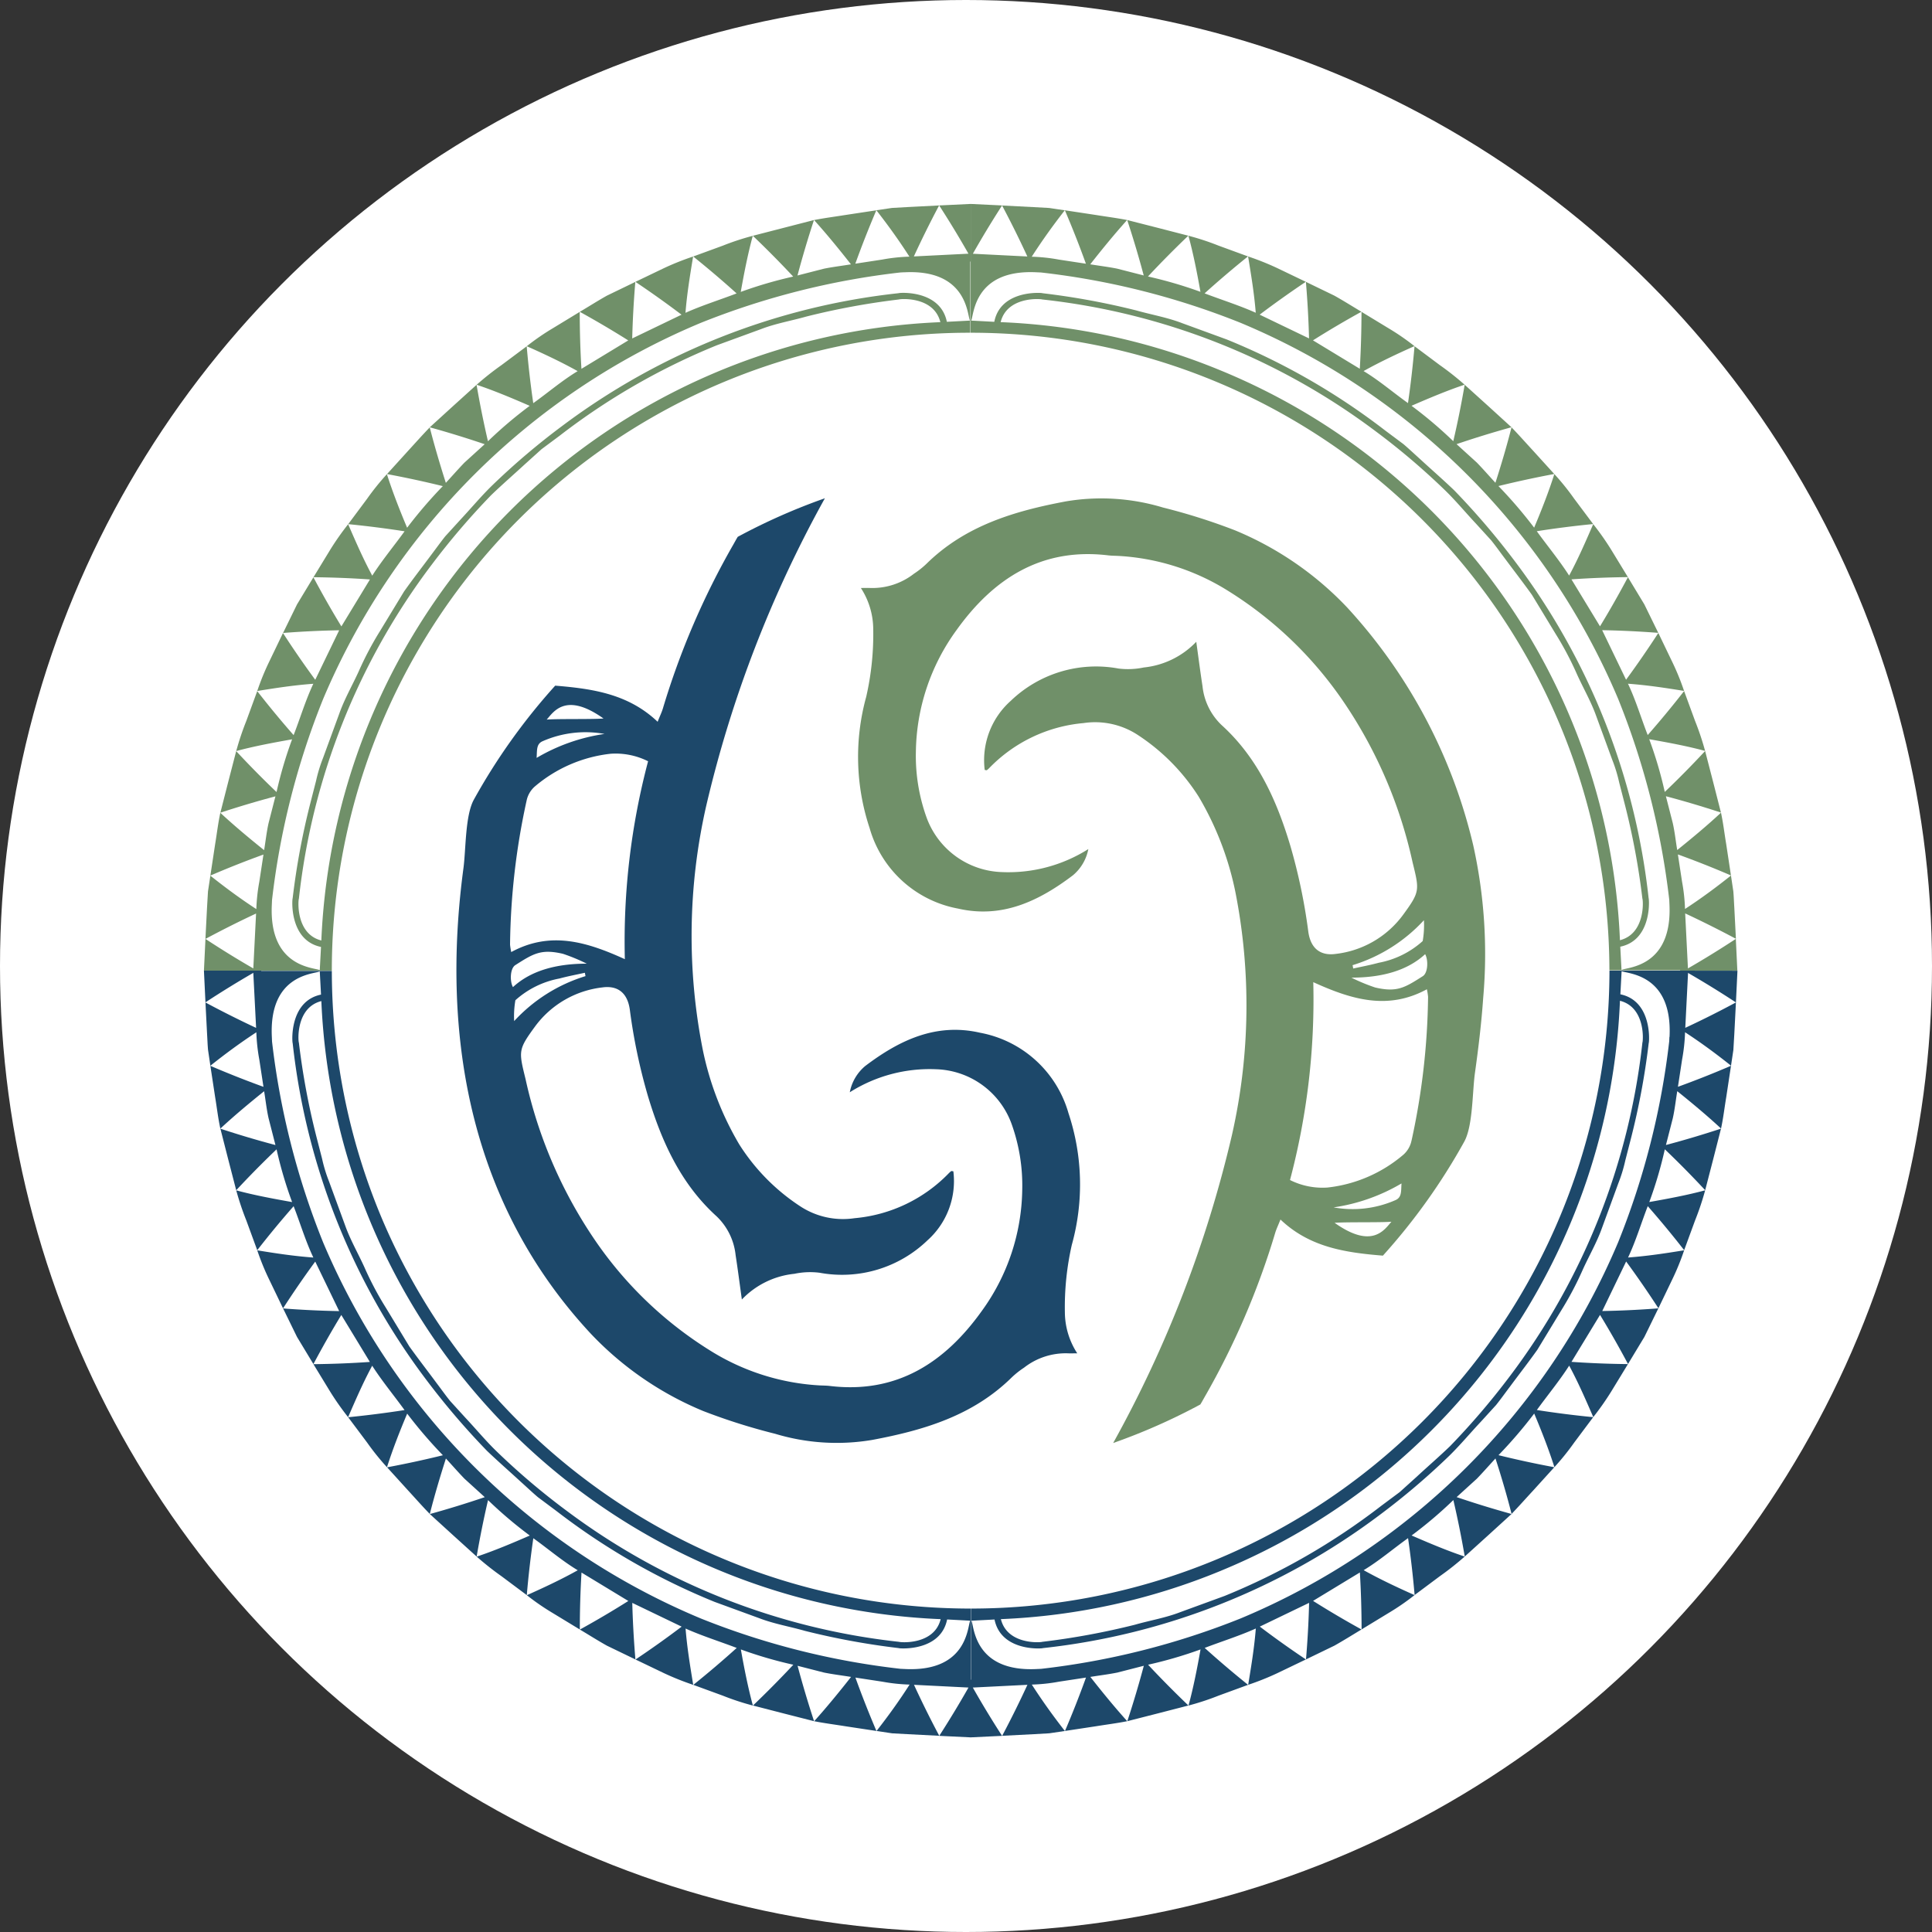
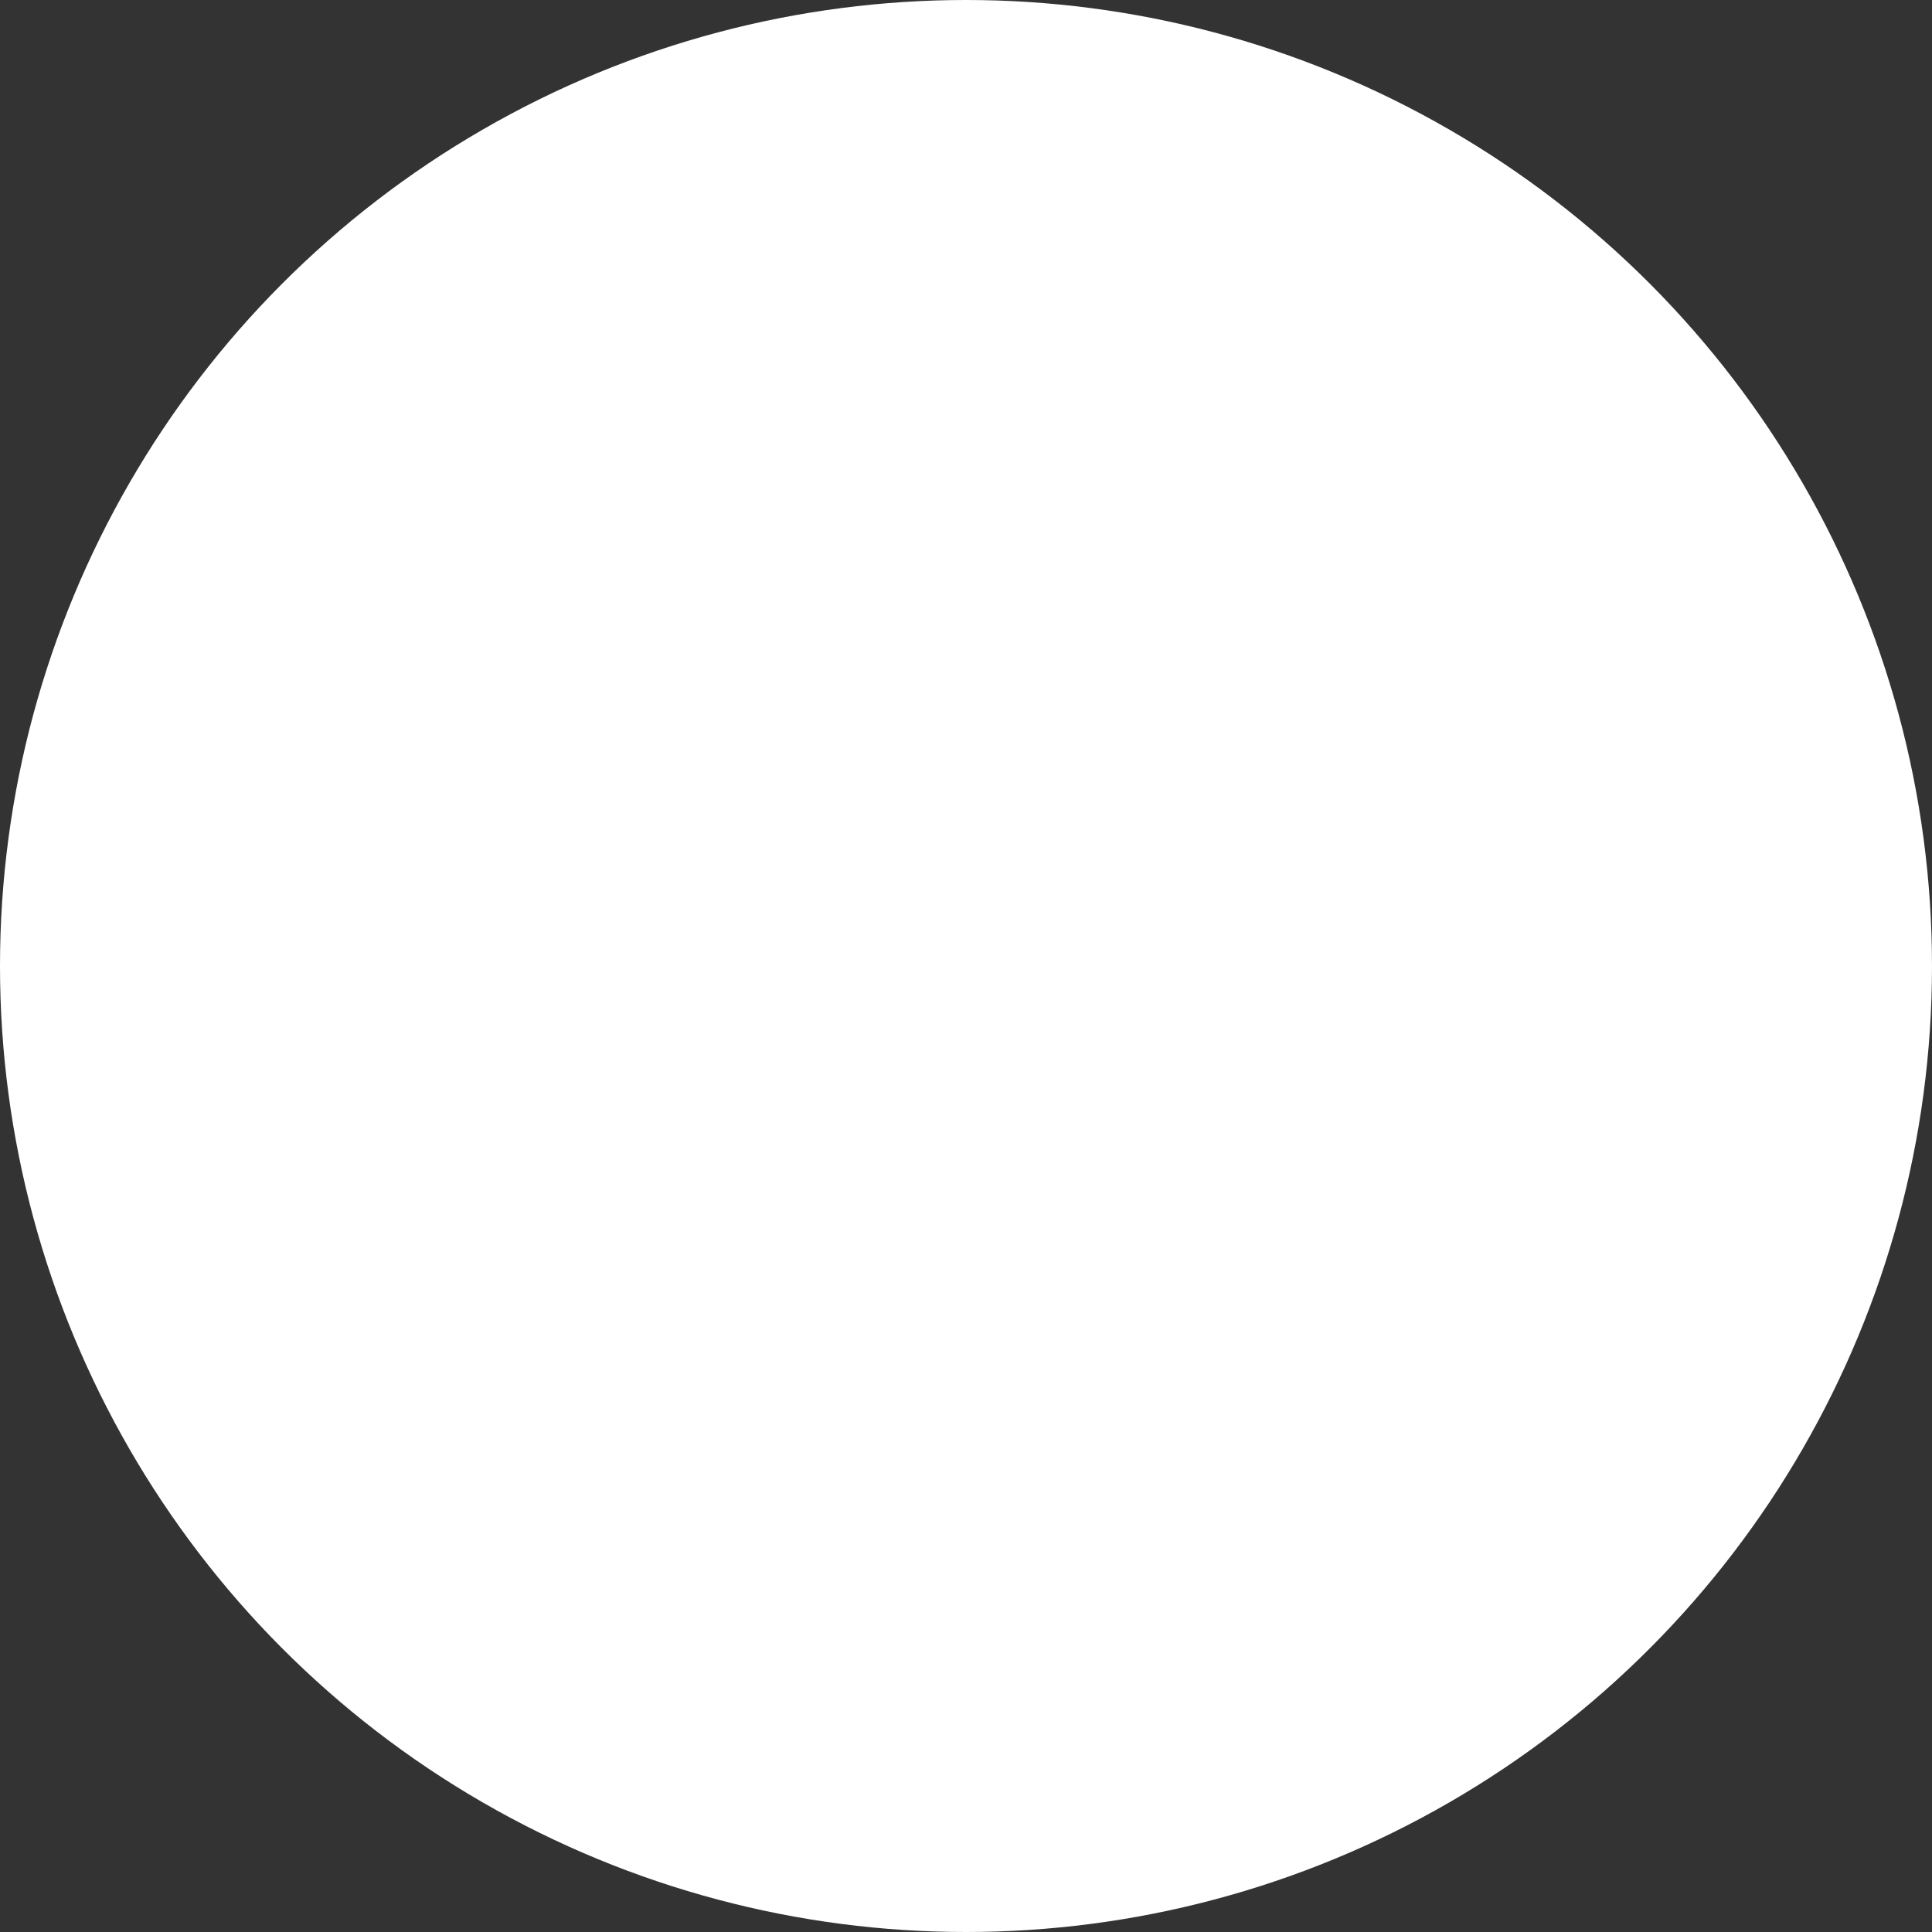
<svg xmlns="http://www.w3.org/2000/svg" width="180" height="180" viewBox="0 0 180 180">
  <rect x="0" y="0" width="180" height="180" fill="#333333" stroke="none" />
  <defs>
    <clipPath id="clip-path">
-       <rect id="Rectangle_337" data-name="Rectangle 337" width="143" height="143" fill="none" />
-     </clipPath>
+       </clipPath>
  </defs>
  <g id="Group_1194" data-name="Group 1194" transform="translate(-1487 -1921)">
    <circle id="Ellipse_1" data-name="Ellipse 1" cx="90" cy="90" r="90" transform="translate(1487 1921)" fill="#fff" />
    <g id="Group_964" data-name="Group 964" transform="translate(1506 1940)">
      <g id="Group_963" data-name="Group 963" clip-path="url(#clip-path)">
-         <path id="Path_175" data-name="Path 175" d="M16.541,82.367a59.57,59.57,0,0,1-4.625-22.975H10.791v0H6.013v0H5.332v-.028H0l.142,2.956Q2.368,60.86,4.6,59.573L4.861,64.7Q2.507,63.6.142,62.332l.152,2.954c.031.492.044.985.09,1.475L.6,68.225C1.974,67.133,3.368,66.1,4.883,65.11a16.881,16.881,0,0,0,.277,2.546l.387,2.536Q3.087,69.3.6,68.235l.446,2.928c.162.972.272,1.956.484,2.919,1.3-1.208,2.71-2.38,4.077-3.481.143.843.229,1.7.419,2.53l.637,2.484q-2.545-.673-5.13-1.525l.732,2.87.742,2.866q1.853-1.991,3.76-3.811a37.91,37.91,0,0,0,1.449,4.914c-1.725-.306-3.547-.643-5.207-1.094a26.162,26.162,0,0,0,.938,2.8l1.019,2.778q1.661-2.133,3.391-4.1c.619,1.591,1.105,3.24,1.838,4.783-1.805-.131-3.474-.387-5.226-.671a22.859,22.859,0,0,0,1.117,2.736L7.37,90.83q1.462-2.26,3-4.358L12.6,91.087q-2.574-.045-5.227-.249l1.3,2.657L10.2,96.023q1.256-2.364,2.6-4.576l2.66,4.375q-2.582.18-5.259.209l1.538,2.522a25.289,25.289,0,0,0,1.693,2.413c.719-1.648,1.38-3.185,2.244-4.791.92,1.435,2.013,2.752,3.014,4.132q-2.574.4-5.252.668l1.768,2.362a23.346,23.346,0,0,0,1.848,2.295c.528-1.658,1.189-3.351,1.882-4.993a42.841,42.841,0,0,0,3.327,3.877q-2.543.628-5.2,1.124l1.981,2.181c.664.723,1.315,1.461,2,2.167.444-1.75.962-3.488,1.5-5.168.578.627,1.139,1.269,1.73,1.882l1.89,1.718q-2.495.848-5.115,1.575l2.176,1.984,2.183,1.977q.462-2.686,1.061-5.259a39.373,39.373,0,0,0,3.891,3.3c-1.608.7-3.312,1.42-4.946,1.964a26.821,26.821,0,0,0,2.307,1.824l2.358,1.762q.233-2.7.609-5.3c1.385.989,2.681,2.108,4.139,2.985-1.581.88-3.125,1.6-4.741,2.323a22.323,22.323,0,0,0,2.421,1.668l2.514,1.528q0-2.7.157-5.305l4.363,2.647q-2.181,1.375-4.513,2.663c.842.5,1.671,1.029,2.526,1.506L40.2,123.54q-.224-2.673-.292-5.269l4.6,2.213q-2.068,1.568-4.3,3.061l2.651,1.272a25.419,25.419,0,0,0,2.726,1.09c-.289-1.775-.566-3.429-.712-5.245,1.551.693,3.178,1.2,4.765,1.806q-1.939,1.753-4.043,3.442l2.761,1.01a23.769,23.769,0,0,0,2.789.916c-.455-1.674-.81-3.477-1.121-5.227a39.423,39.423,0,0,0,4.888,1.425q-1.8,1.926-3.758,3.8l2.845.734,2.846.726q-.853-2.6-1.536-5.162l2.468.632c.832.167,1.676.268,2.514.405-1.088,1.384-2.24,2.794-3.436,4.127.959.188,1.931.312,2.9.468l2.9.44q-1.066-2.5-1.958-4.974l2.519.384a16.384,16.384,0,0,0,2.529.268c-.977,1.525-2,2.944-3.081,4.324l1.452.217,1.464.081,2.928.15q-1.263-2.379-2.354-4.75l5.077.255q-1.276,2.251-2.723,4.5l2.927.141v-6.055h0v-4.812h0V118.8A59.545,59.545,0,0,1,16.541,82.367M71.382,119.93l0,.032c-.247.528-.26,4.761-6.079,4.47l-.4-.018a71.568,71.568,0,0,1-18.606-4.689A65.633,65.633,0,0,1,11.105,84.687a72.342,72.342,0,0,1-4.76-18.711c-.006-.129-.011-.264-.017-.405-.3-5.861,3.908-5.874,4.433-6.125l.032,0,.115,2.153c-2.7.557-2.726,3.765-2.657,4.439.013.079.022.128.022.128A63.528,63.528,0,0,0,20.808,97.608a69.879,69.879,0,0,0,5.56,6.494c1.03.984,2.105,1.922,3.153,2.887.53.475,1.048.969,1.589,1.429l1.712,1.278a62.91,62.91,0,0,0,14.754,8.481l4.158,1.52c1.378.531,2.845.776,4.262,1.182a69.35,69.35,0,0,0,8.693,1.6l.134.023c.688.055,3.867.036,4.419-2.686Zm-6.614,1.97a63.078,63.078,0,0,1-31.063-12.276,65.512,65.512,0,0,1-6.448-5.481c-1.014-.982-1.916-2.076-2.883-3.106l-1.428-1.567c-.444-.547-.851-1.127-1.28-1.691-.84-1.136-1.707-2.254-2.529-3.4l-2.2-3.627a29.626,29.626,0,0,1-1.983-3.746c-.583-1.287-1.3-2.52-1.779-3.85l-1.519-4.146A13.64,13.64,0,0,1,11.01,76.9l-.55-2.139a67.829,67.829,0,0,1-1.612-8.679c-.074-.119-.311-3.269,2.091-3.879a60.214,60.214,0,0,0,57.7,57.584c-.6,2.422-3.731,2.174-3.87,2.114" transform="translate(0 12.066)" fill="#1d486a" />
        <path id="Path_176" data-name="Path 176" d="M126.335,59.367H125.21v0h-4.779v0h-1.125A59.484,59.484,0,0,1,59.814,118.8v1.133h0l0,4.812h0v.685h-.027V130.8l2.931-.141q-1.45-2.243-2.726-4.5l5.086-.255q-1.09,2.37-2.352,4.75l2.928-.15,1.462-.083,1.452-.215c-1.079-1.381-2.1-2.8-3.08-4.323a16.371,16.371,0,0,0,2.528-.27l2.519-.384q-.892,2.476-1.957,4.974l2.9-.44c.965-.156,1.938-.279,2.9-.469-1.2-1.331-2.349-2.742-3.437-4.126.838-.137,1.682-.237,2.514-.405l2.468-.633q-.683,2.561-1.536,5.162l2.847-.726,2.845-.734q-1.962-1.877-3.759-3.8a39.422,39.422,0,0,0,4.888-1.425c-.311,1.748-.664,3.553-1.121,5.227a24.092,24.092,0,0,0,2.79-.917l2.76-1.01q-2.1-1.688-4.043-3.441c1.587-.608,3.215-1.113,4.764-1.807-.145,1.817-.422,3.47-.711,5.245a25.078,25.078,0,0,0,2.726-1.091l2.65-1.272q-2.226-1.491-4.294-3.06l4.594-2.213q-.066,2.594-.29,5.269l2.646-1.281c.853-.48,1.683-1,2.525-1.508q-2.332-1.287-4.513-2.663l4.362-2.648q.154,2.608.159,5.306l2.513-1.529a22.2,22.2,0,0,0,2.421-1.668c-1.615-.722-3.16-1.443-4.741-2.322,1.456-.88,2.754-2,4.137-2.985q.376,2.6.611,5.3l2.358-1.76a26.641,26.641,0,0,0,2.306-1.825c-1.634-.544-3.337-1.265-4.945-1.963a39.508,39.508,0,0,0,3.89-3.3q.6,2.574,1.062,5.259l2.183-1.977,2.176-1.984q-2.62-.726-5.116-1.574l1.89-1.719c.59-.614,1.152-1.255,1.729-1.882.541,1.68,1.057,3.418,1.5,5.168.679-.708,1.331-1.444,2-2.167l1.981-2.183q-2.658-.495-5.2-1.123a42.666,42.666,0,0,0,3.327-3.878c.692,1.642,1.355,3.337,1.883,4.994a23.653,23.653,0,0,0,1.847-2.295l1.768-2.362q-2.677-.262-5.252-.667c1-1.381,2.094-2.7,3.013-4.133.864,1.605,1.527,3.144,2.245,4.791a25.377,25.377,0,0,0,1.693-2.414l1.538-2.522q-2.676-.027-5.261-.208l2.66-4.375q1.348,2.211,2.606,4.575l1.528-2.527,1.3-2.658q-2.652.206-5.228.25l2.226-4.616q1.541,2.1,3.006,4.357l1.282-2.665a23.051,23.051,0,0,0,1.116-2.736c-1.753.284-3.419.54-5.225.673.73-1.544,1.217-3.192,1.835-4.784q1.728,1.967,3.392,4.1l1.019-2.778a25.974,25.974,0,0,0,.937-2.8c-1.66.451-3.48.788-5.206,1.094a38.039,38.039,0,0,0,1.448-4.914q1.905,1.819,3.76,3.811l.742-2.867.732-2.869q-2.582.85-5.13,1.525l.637-2.484c.188-.834.276-1.687.418-2.53,1.367,1.1,2.778,2.272,4.078,3.48.21-.963.321-1.946.484-2.919l.444-2.928q-2.482,1.068-4.944,1.959l.387-2.536a16.882,16.882,0,0,0,.277-2.546c1.514.987,2.91,2.021,4.282,3.114l.219-1.463.087-1.476.152-2.954q-2.362,1.272-4.719,2.367l.258-5.115q2.233,1.287,4.461,2.748l.142-2.954Zm-43.206,55.9a60.1,60.1,0,0,0,37.155-53.093c2.4.609,2.163,3.757,2.091,3.895A62.958,62.958,0,0,1,109.966,97.23a68.8,68.8,0,0,1-5.507,6.436c-1.017.979-2.085,1.9-3.123,2.863l-1.572,1.419-1.7,1.266a62.357,62.357,0,0,1-14.615,8.41h0l-4.127,1.509c-1.368.532-2.824.771-4.231,1.174a68.856,68.856,0,0,1-8.632,1.592c-.121.063-3.249.308-3.853-2.114a60.1,60.1,0,0,0,20.519-4.515m41.765-49.727c-.006.142-.011.276-.017.405a72.144,72.144,0,0,1-4.752,18.712,65.626,65.626,0,0,1-35.169,35.056,71.723,71.723,0,0,1-18.6,4.7l-.4.018c-5.817.291-5.833-3.941-6.08-4.47l0-.032,2.141-.113c.554,2.724,3.74,2.743,4.409,2.684l.127-.022a63.651,63.651,0,0,0,31.346-12.4,66.542,66.542,0,0,0,6.505-5.533c1.019-1,1.933-2.1,2.907-3.137l1.441-1.581c.444-.557.859-1.139,1.289-1.707.847-1.148,1.726-2.273,2.551-3.436l2.223-3.66a30.275,30.275,0,0,0,2-3.783c.588-1.3,1.312-2.541,1.792-3.888l1.529-4.178a13.973,13.973,0,0,0,.649-2.125l.553-2.155a68.411,68.411,0,0,0,1.624-8.743s.008-.052.023-.135c.067-.691.043-3.891-2.658-4.448l.115-2.151.032,0c.525.249,4.728.261,4.433,6.122" transform="translate(11.644 12.066)" fill="#1d486a" />
-         <path id="Path_177" data-name="Path 177" d="M120.428,71.356l.032,0c.524-.25,4.728-.264,4.433-6.125-.006-.142-.011-.277-.017-.405a72.341,72.341,0,0,0-4.76-18.711A65.633,65.633,0,0,0,84.93,11.074a71.572,71.572,0,0,0-18.6-4.689l-.4-.017c-5.818-.292-5.832,3.941-6.079,4.469l0,.032,2.14.113C62.531,8.26,65.71,8.241,66.4,8.3l.134.024a69.129,69.129,0,0,1,8.693,1.6c1.417.4,2.884.65,4.262,1.182l4.158,1.52A62.911,62.911,0,0,1,98.4,21.1l1.712,1.278c.542.461,1.059.954,1.589,1.429,1.048.965,2.123,1.9,3.153,2.887a69.879,69.879,0,0,1,5.56,6.494,63.528,63.528,0,0,1,12.535,31.446s.008.048.021.128c.069.674.045,3.882-2.657,4.439Zm-.146-2.759c2.4-.61,2.165-3.76,2.091-3.879a67.831,67.831,0,0,0-1.612-8.679l-.55-2.139a13.77,13.77,0,0,0-.645-2.109l-1.519-4.146c-.481-1.331-1.2-2.563-1.779-3.85a29.627,29.627,0,0,0-1.983-3.746l-2.2-3.627c-.822-1.149-1.689-2.267-2.53-3.4-.428-.563-.834-1.143-1.278-1.691l-1.428-1.567c-.967-1.03-1.869-2.124-2.883-3.106a65.509,65.509,0,0,0-6.448-5.481A63.081,63.081,0,0,0,66.453,8.9c-.139-.061-3.266-.309-3.87,2.113A59.982,59.982,0,0,1,83.1,15.521,60.089,60.089,0,0,1,120.282,68.6M59.791,10.867V6.055h0V0l2.927.141q-1.446,2.243-2.723,4.5l5.077.255q-1.091-2.37-2.354-4.75l2.928.15,1.464.081,1.45.217c-1.079,1.38-2.1,2.8-3.08,4.324a16.238,16.238,0,0,1,2.529.268l2.519.384Q69.634,3.089,68.568.591l2.9.44c.965.156,1.937.28,2.9.468-1.2,1.333-2.348,2.743-3.436,4.127.838.137,1.682.238,2.514.405l2.468.632Q75.231,4.1,74.377,1.5l2.847.726,2.844.734q-1.962,1.877-3.758,3.8A39.626,39.626,0,0,1,81.2,8.189c-.311-1.748-.665-3.552-1.121-5.226a23.768,23.768,0,0,1,2.789.916l2.761,1.01q-2.1,1.689-4.043,3.443c1.587.606,3.214,1.113,4.765,1.806-.146-1.816-.423-3.47-.712-5.245a25.417,25.417,0,0,1,2.726,1.09l2.651,1.272q-2.226,1.493-4.3,3.061l4.6,2.213q-.068-2.6-.292-5.269l2.646,1.281c.854.478,1.683,1,2.526,1.505q-2.332,1.287-4.513,2.664l4.362,2.647q.154-2.606.158-5.305l2.514,1.528a22.322,22.322,0,0,1,2.421,1.668c-1.615.721-3.16,1.444-4.741,2.323,1.458.877,2.754,2,4.139,2.985q.375-2.6.609-5.3l2.358,1.762a26.826,26.826,0,0,1,2.307,1.824c-1.634.544-3.338,1.267-4.946,1.964a39.373,39.373,0,0,1,3.891,3.3q.6-2.572,1.061-5.259L108,18.821l2.176,1.984q-2.618.726-5.115,1.575l1.89,1.718c.591.612,1.153,1.255,1.73,1.882.54-1.68,1.057-3.42,1.5-5.168.681.706,1.332,1.444,2,2.167l1.981,2.181q-2.658.5-5.2,1.124a42.839,42.839,0,0,1,3.327,3.877c.692-1.642,1.354-3.335,1.882-4.993a23.346,23.346,0,0,1,1.848,2.295l1.768,2.362q-2.677.262-5.252.668c1,1.38,2.094,2.7,3.014,4.132.864-1.606,1.525-3.143,2.244-4.791a25.508,25.508,0,0,1,1.693,2.413l1.538,2.522q-2.676.029-5.259.209l2.66,4.375q1.346-2.211,2.6-4.576l1.529,2.528,1.3,2.657q-2.652-.206-5.227-.249l2.226,4.616q1.541-2.1,3.006-4.358l1.281,2.665a22.942,22.942,0,0,1,1.117,2.736c-1.752-.284-3.421-.54-5.226-.671.732,1.543,1.219,3.192,1.838,4.783q1.728-1.967,3.392-4.1l1.018,2.778a26.164,26.164,0,0,1,.938,2.8c-1.66-.451-3.482-.788-5.207-1.093a37.838,37.838,0,0,1,1.449,4.913q1.905-1.819,3.76-3.811l.742,2.866.732,2.869q-2.584-.848-5.13-1.523l.637,2.484c.19.834.277,1.687.419,2.53,1.367-1.1,2.779-2.273,4.077-3.481.211.963.321,1.947.485,2.919l.444,2.928q-2.482-1.068-4.944-1.958l.387,2.536a16.881,16.881,0,0,1,.277,2.546c1.515-.988,2.909-2.023,4.281-3.115l.219,1.464c.045.49.059.983.09,1.475l.152,2.954Q128.715,67.2,126.36,66.1l.258,5.125q2.233-1.287,4.461-2.751l.142,2.956H125.89V71.4h-.681v0l-4.778,0v0H119.3A59.49,59.49,0,0,0,59.789,12V10.867Z" transform="translate(11.644)" fill="#709069" />
        <path id="Path_178" data-name="Path 178" d="M71.357,10.87l0-.032c-.247-.528-.263-4.761-6.08-4.469-.142,0-.275.011-.4.017a71.723,71.723,0,0,0-18.6,4.7A65.626,65.626,0,0,0,11.1,46.139,72.143,72.143,0,0,0,6.344,64.85c-.006.13-.011.264-.017.405-.3,5.861,3.908,5.873,4.433,6.122l.032,0,.115-2.153c-2.7-.557-2.725-3.758-2.658-4.448.014-.083.023-.135.023-.135A68.41,68.41,0,0,1,9.895,55.9l.553-2.155a14.028,14.028,0,0,1,.649-2.126l1.529-4.176c.48-1.346,1.2-2.588,1.792-3.888a30.274,30.274,0,0,1,2-3.783l2.223-3.66c.824-1.164,1.7-2.289,2.551-3.436.43-.568.845-1.15,1.289-1.707l1.441-1.581c.974-1.041,1.888-2.142,2.907-3.137a66.543,66.543,0,0,1,6.505-5.533A63.651,63.651,0,0,1,64.681,8.32l.127-.022c.669-.059,3.854-.04,4.409,2.684Zm-2.746.144c-.6-2.421-3.732-2.177-3.853-2.114a68.855,68.855,0,0,0-8.632,1.592c-1.406.4-2.863.643-4.231,1.174l-4.127,1.509h0a62.325,62.325,0,0,0-14.614,8.41l-1.7,1.266-1.572,1.419c-1.038.958-2.106,1.883-3.123,2.863a68.8,68.8,0,0,0-5.507,6.436A62.958,62.958,0,0,0,8.847,64.728c-.072.138-.311,3.286,2.091,3.895A60.207,60.207,0,0,1,68.611,11.015M10.79,71.43H6.011v0H0l.142-2.954Q2.368,69.94,4.6,71.226l.258-5.115q-2.355,1.1-4.719,2.367l.152-2.954.087-1.476L.6,62.585c1.372,1.093,2.768,2.127,4.282,3.114a16.881,16.881,0,0,1,.277-2.546l.387-2.536Q3.085,61.506.6,62.575l.444-2.928c.162-.973.274-1.956.484-2.919,1.3,1.208,2.71,2.379,4.078,3.48.142-.843.231-1.7.418-2.53l.637-2.484q-2.545.675-5.13,1.525l.732-2.869.742-2.867q1.853,1.991,3.76,3.811A38.037,38.037,0,0,1,8.215,49.88c-1.725.306-3.546.643-5.206,1.094a25.98,25.98,0,0,1,.937-2.8L4.965,45.39q1.661,2.133,3.391,4.1c.619-1.592,1.106-3.24,1.836-4.784-1.805.132-3.472.389-5.225.673a23.255,23.255,0,0,1,1.116-2.736l1.282-2.665q1.462,2.26,3.006,4.357L12.6,39.721q-2.574.045-5.228.25l1.3-2.658,1.528-2.527q1.256,2.363,2.606,4.575l2.66-4.375q-2.582-.18-5.261-.208l1.538-2.522a25.157,25.157,0,0,1,1.693-2.414c.718,1.647,1.381,3.186,2.245,4.791.919-1.437,2.013-2.752,3.013-4.133q-2.574-.4-5.252-.667L15.2,27.471a23.655,23.655,0,0,1,1.847-2.295c.528,1.657,1.191,3.351,1.883,4.993a42.665,42.665,0,0,1,3.327-3.878q-2.545-.626-5.2-1.123l1.981-2.183c.664-.723,1.317-1.46,2-2.167.447,1.75.963,3.488,1.5,5.168.577-.627,1.139-1.268,1.729-1.882l1.89-1.718q-2.495-.848-5.116-1.575l2.176-1.984L25.4,16.852q.464,2.686,1.062,5.259a39.509,39.509,0,0,1,3.89-3.3c-1.608-.7-3.311-1.419-4.945-1.963a26.638,26.638,0,0,1,2.306-1.825l2.358-1.76q.233,2.7.611,5.3c1.384-.988,2.681-2.106,4.137-2.985-1.581-.88-3.125-1.6-4.741-2.322A22.205,22.205,0,0,1,32.5,11.586l2.513-1.529q0,2.7.159,5.306l4.362-2.648q-2.181-1.375-4.513-2.663c.841-.5,1.67-1.028,2.525-1.508l2.646-1.28q-.224,2.671-.29,5.268l4.594-2.213Q42.425,8.752,40.2,7.259l2.65-1.272A25.079,25.079,0,0,1,45.575,4.9c-.289,1.776-.566,3.428-.711,5.245,1.548-.694,3.178-1.2,4.764-1.807q-1.939-1.751-4.043-3.441l2.76-1.01a24.094,24.094,0,0,1,2.79-.917c-.456,1.674-.81,3.479-1.121,5.227A39.483,39.483,0,0,1,54.9,6.768q-1.8-1.926-3.759-3.8l2.845-.734L56.835,1.5Q55.982,4.1,55.3,6.666l2.468-.633c.832-.168,1.676-.268,2.514-.405-1.088-1.384-2.241-2.8-3.437-4.126.959-.19,1.932-.313,2.9-.469l2.9-.44q-1.065,2.5-1.957,4.974L63.2,5.182a16.372,16.372,0,0,1,2.528-.27c-.977-1.525-2-2.942-3.08-4.323L64.1.374,65.566.291l2.928-.15q-1.262,2.379-2.352,4.75l5.086-.255Q69.952,2.385,68.5.141L71.432,0V5.369H71.4v.685h0l0,4.812h0V12A59.422,59.422,0,0,0,11.915,71.432H10.79Z" fill="#709069" />
        <path id="Path_179" data-name="Path 179" d="M103.619,64.04a8.434,8.434,0,0,1-4.1,2.026c-.779.212-1.584.362-2.376.537-.025-.1-.037-.212-.062-.312a15,15,0,0,0,6.648-4.19,8.683,8.683,0,0,1-.113,1.938m0,3.282c-1.683,1.072-2.4,1.523-4.431,1.049a17.093,17.093,0,0,1-2.216-.918c2.867,0,5.226-.664,6.872-2.185.3.511.283,1.742-.225,2.054m-1.038,15.287a2.4,2.4,0,0,1-.755,1.334,13.089,13.089,0,0,1-7.08,3.066,6.742,6.742,0,0,1-3.491-.7A65.563,65.563,0,0,0,93.42,67.873c3.516,1.6,6.92,2.656,10.584.662a5.661,5.661,0,0,1,.111.7,65.632,65.632,0,0,1-1.535,13.377m-1.51,5.572a9.913,9.913,0,0,1-5.756.674,17.349,17.349,0,0,0,6.326-2.232c-.049.736.037,1.3-.57,1.558m-5.663,2.111c1.115-.087,4.215-.016,5.293-.1-.644.723-1.773,2.6-5.293.1m-43.641-49a21.017,21.017,0,0,0,.321,12.23,10.562,10.562,0,0,0,8.232,7.493c4.11.947,7.539-.7,10.707-3.1a4.213,4.213,0,0,0,1.436-2.444,13.931,13.931,0,0,1-8.034,2.145,7.73,7.73,0,0,1-7.068-5.174,16.951,16.951,0,0,1-.965-6.034,19.665,19.665,0,0,1,3.8-11.357c3.442-4.8,7.936-7.691,14.124-6.944.309.037.62.037.93.051a21.461,21.461,0,0,1,9.927,3.066,36.044,36.044,0,0,1,11.252,10.8,42.842,42.842,0,0,1,6.239,14.66c.644,2.63.706,2.743-.879,4.912a9.067,9.067,0,0,1-6.264,3.641c-1.312.187-2.351-.374-2.574-2.119a53.074,53.074,0,0,0-1.671-7.967c-1.263-4.214-3.045-8.191-6.4-11.232A5.829,5.829,0,0,1,83.1,40.3c-.21-1.358-.384-2.718-.582-4.139a7.855,7.855,0,0,1-4.889,2.394,7.134,7.134,0,0,1-2.352.1,11.467,11.467,0,0,0-10.051,3.017A7.4,7.4,0,0,0,62.808,48.1c.123.025.173.037.2.025a2.57,2.57,0,0,0,.2-.174,13.915,13.915,0,0,1,8.8-4.214,7.252,7.252,0,0,1,5.087,1.121,19.063,19.063,0,0,1,5.657,5.748,28.589,28.589,0,0,1,3.4,8.814,54.566,54.566,0,0,1-.308,22.69,111.072,111.072,0,0,1-11.067,28.7,56.836,56.836,0,0,0,8.12-3.591c.149-.236.272-.473.409-.71a72.316,72.316,0,0,0,6.574-15.3c.111-.361.284-.711.483-1.221,2.711,2.581,6.016,3.079,9.544,3.365-.037.162.025-.125,0,0A57.061,57.061,0,0,0,107.5,82.709c.8-1.491.735-4.616.983-6.382.326-2.325.606-4.658.769-7a46.678,46.678,0,0,0-.926-14.192,49.428,49.428,0,0,0-11.758-22.18,30.374,30.374,0,0,0-10.448-7.181,56.409,56.409,0,0,0-6.7-2.12,19.837,19.837,0,0,0-9.049-.573c-4.8.9-9.382,2.256-13.01,5.835a8.172,8.172,0,0,1-1.139.9,6.3,6.3,0,0,1-4.085,1.333c-.235-.012-.484,0-.867,0a7.1,7.1,0,0,1,1.152,3.79,26.246,26.246,0,0,1-.656,6.358" transform="translate(9.935 4.632)" fill="#709069" />
        <path id="Path_180" data-name="Path 180" d="M25.178,69.561a8.434,8.434,0,0,1,4.1-2.026c.779-.212,1.584-.362,2.376-.537.025.1.037.213.062.312a15,15,0,0,0-6.648,4.19,8.683,8.683,0,0,1,.114-1.938m0-3.282c1.683-1.072,2.4-1.523,4.431-1.049a17.089,17.089,0,0,1,2.216.918c-2.867,0-5.226.664-6.872,2.185-.3-.511-.283-1.742.225-2.054m1.038-15.287a2.4,2.4,0,0,1,.755-1.334,13.1,13.1,0,0,1,7.08-3.067,6.755,6.755,0,0,1,3.491.7,65.562,65.562,0,0,0-2.166,18.439c-3.516-1.6-6.92-2.656-10.584-.662a5.658,5.658,0,0,1-.111-.7,65.632,65.632,0,0,1,1.535-13.377m1.51-5.572a9.913,9.913,0,0,1,5.756-.674,17.349,17.349,0,0,0-6.326,2.232c.049-.735-.037-1.3.57-1.558m5.663-2.111c-1.115.087-4.215.016-5.293.1.644-.723,1.773-2.6,5.293-.1m43.641,49a21.017,21.017,0,0,0-.321-12.23,10.562,10.562,0,0,0-8.232-7.493c-4.11-.947-7.539.7-10.707,3.1a4.213,4.213,0,0,0-1.436,2.444,13.92,13.92,0,0,1,8.034-2.144,7.727,7.727,0,0,1,7.068,5.173,16.951,16.951,0,0,1,.965,6.034,19.656,19.656,0,0,1-3.8,11.357c-3.442,4.8-7.936,7.691-14.124,6.944-.309-.037-.62-.037-.93-.051a21.461,21.461,0,0,1-9.927-3.066,36.044,36.044,0,0,1-11.252-10.8,42.842,42.842,0,0,1-6.239-14.66c-.644-2.63-.706-2.743.879-4.912a9.067,9.067,0,0,1,6.264-3.641c1.312-.187,2.351.374,2.574,2.119a53.074,53.074,0,0,0,1.671,7.967c1.263,4.214,3.045,8.191,6.4,11.232A5.829,5.829,0,0,1,45.7,93.3c.21,1.358.384,2.718.582,4.139a7.855,7.855,0,0,1,4.889-2.394,7.1,7.1,0,0,1,2.352-.1,11.472,11.472,0,0,0,10.052-3.018A7.4,7.4,0,0,0,65.988,85.5c-.123-.025-.173-.037-.2-.025a2.575,2.575,0,0,0-.2.174,13.915,13.915,0,0,1-8.8,4.214A7.257,7.257,0,0,1,51.7,88.741a19.063,19.063,0,0,1-5.657-5.748,28.589,28.589,0,0,1-3.4-8.814,54.546,54.546,0,0,1,.309-22.69,111.027,111.027,0,0,1,11.066-28.7A56.908,56.908,0,0,0,45.9,26.382c-.148.236-.271.473-.407.71a72.315,72.315,0,0,0-6.574,15.3c-.111.361-.284.71-.483,1.221-2.711-2.58-6.016-3.079-9.544-3.365.037-.162-.025.125,0,0A57.061,57.061,0,0,0,21.3,50.892c-.8,1.486-.722,4.612-.958,6.374-2.129,15.894.723,31.4,11.889,43.382a30.387,30.387,0,0,0,10.448,7.18,56.408,56.408,0,0,0,6.7,2.12,19.833,19.833,0,0,0,9.048.573c4.8-.9,9.384-2.256,13.011-5.835a8.171,8.171,0,0,1,1.139-.9,6.3,6.3,0,0,1,4.085-1.333c.235.012.483,0,.867,0a7.1,7.1,0,0,1-1.152-3.79,26.245,26.245,0,0,1,.656-6.358" transform="translate(3.835 4.633)" fill="#1d486a" />
      </g>
    </g>
  </g>
</svg>